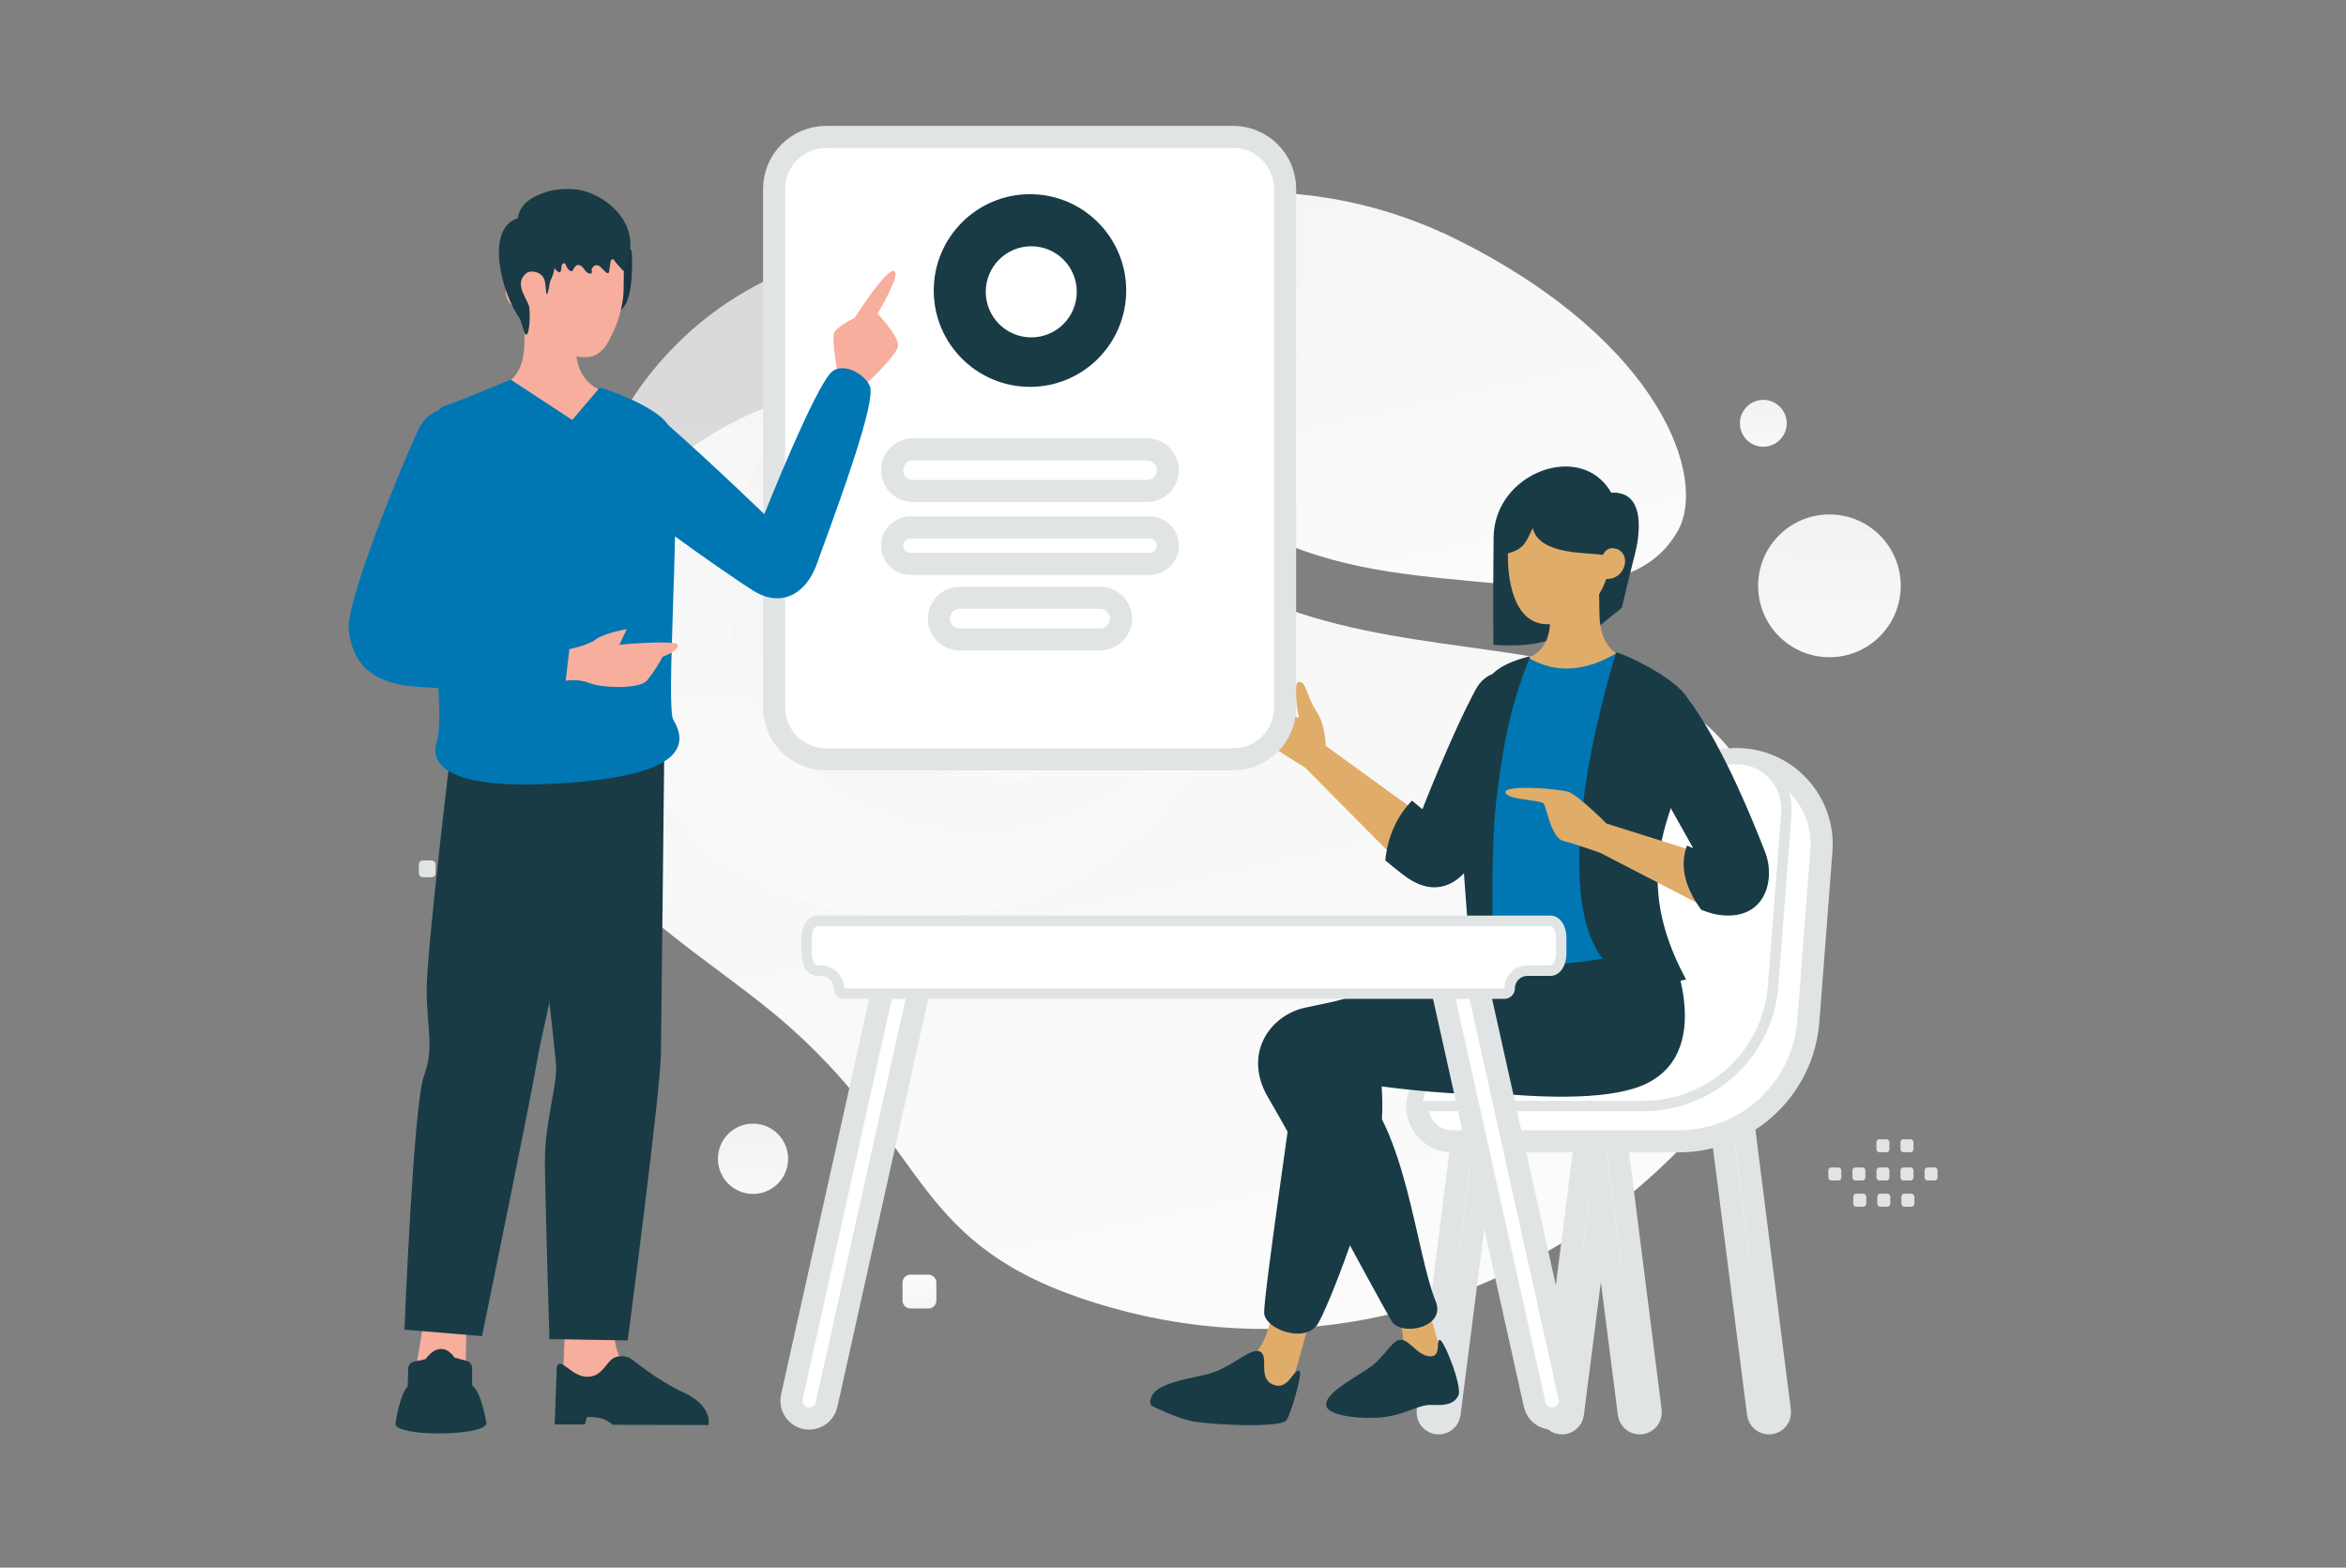
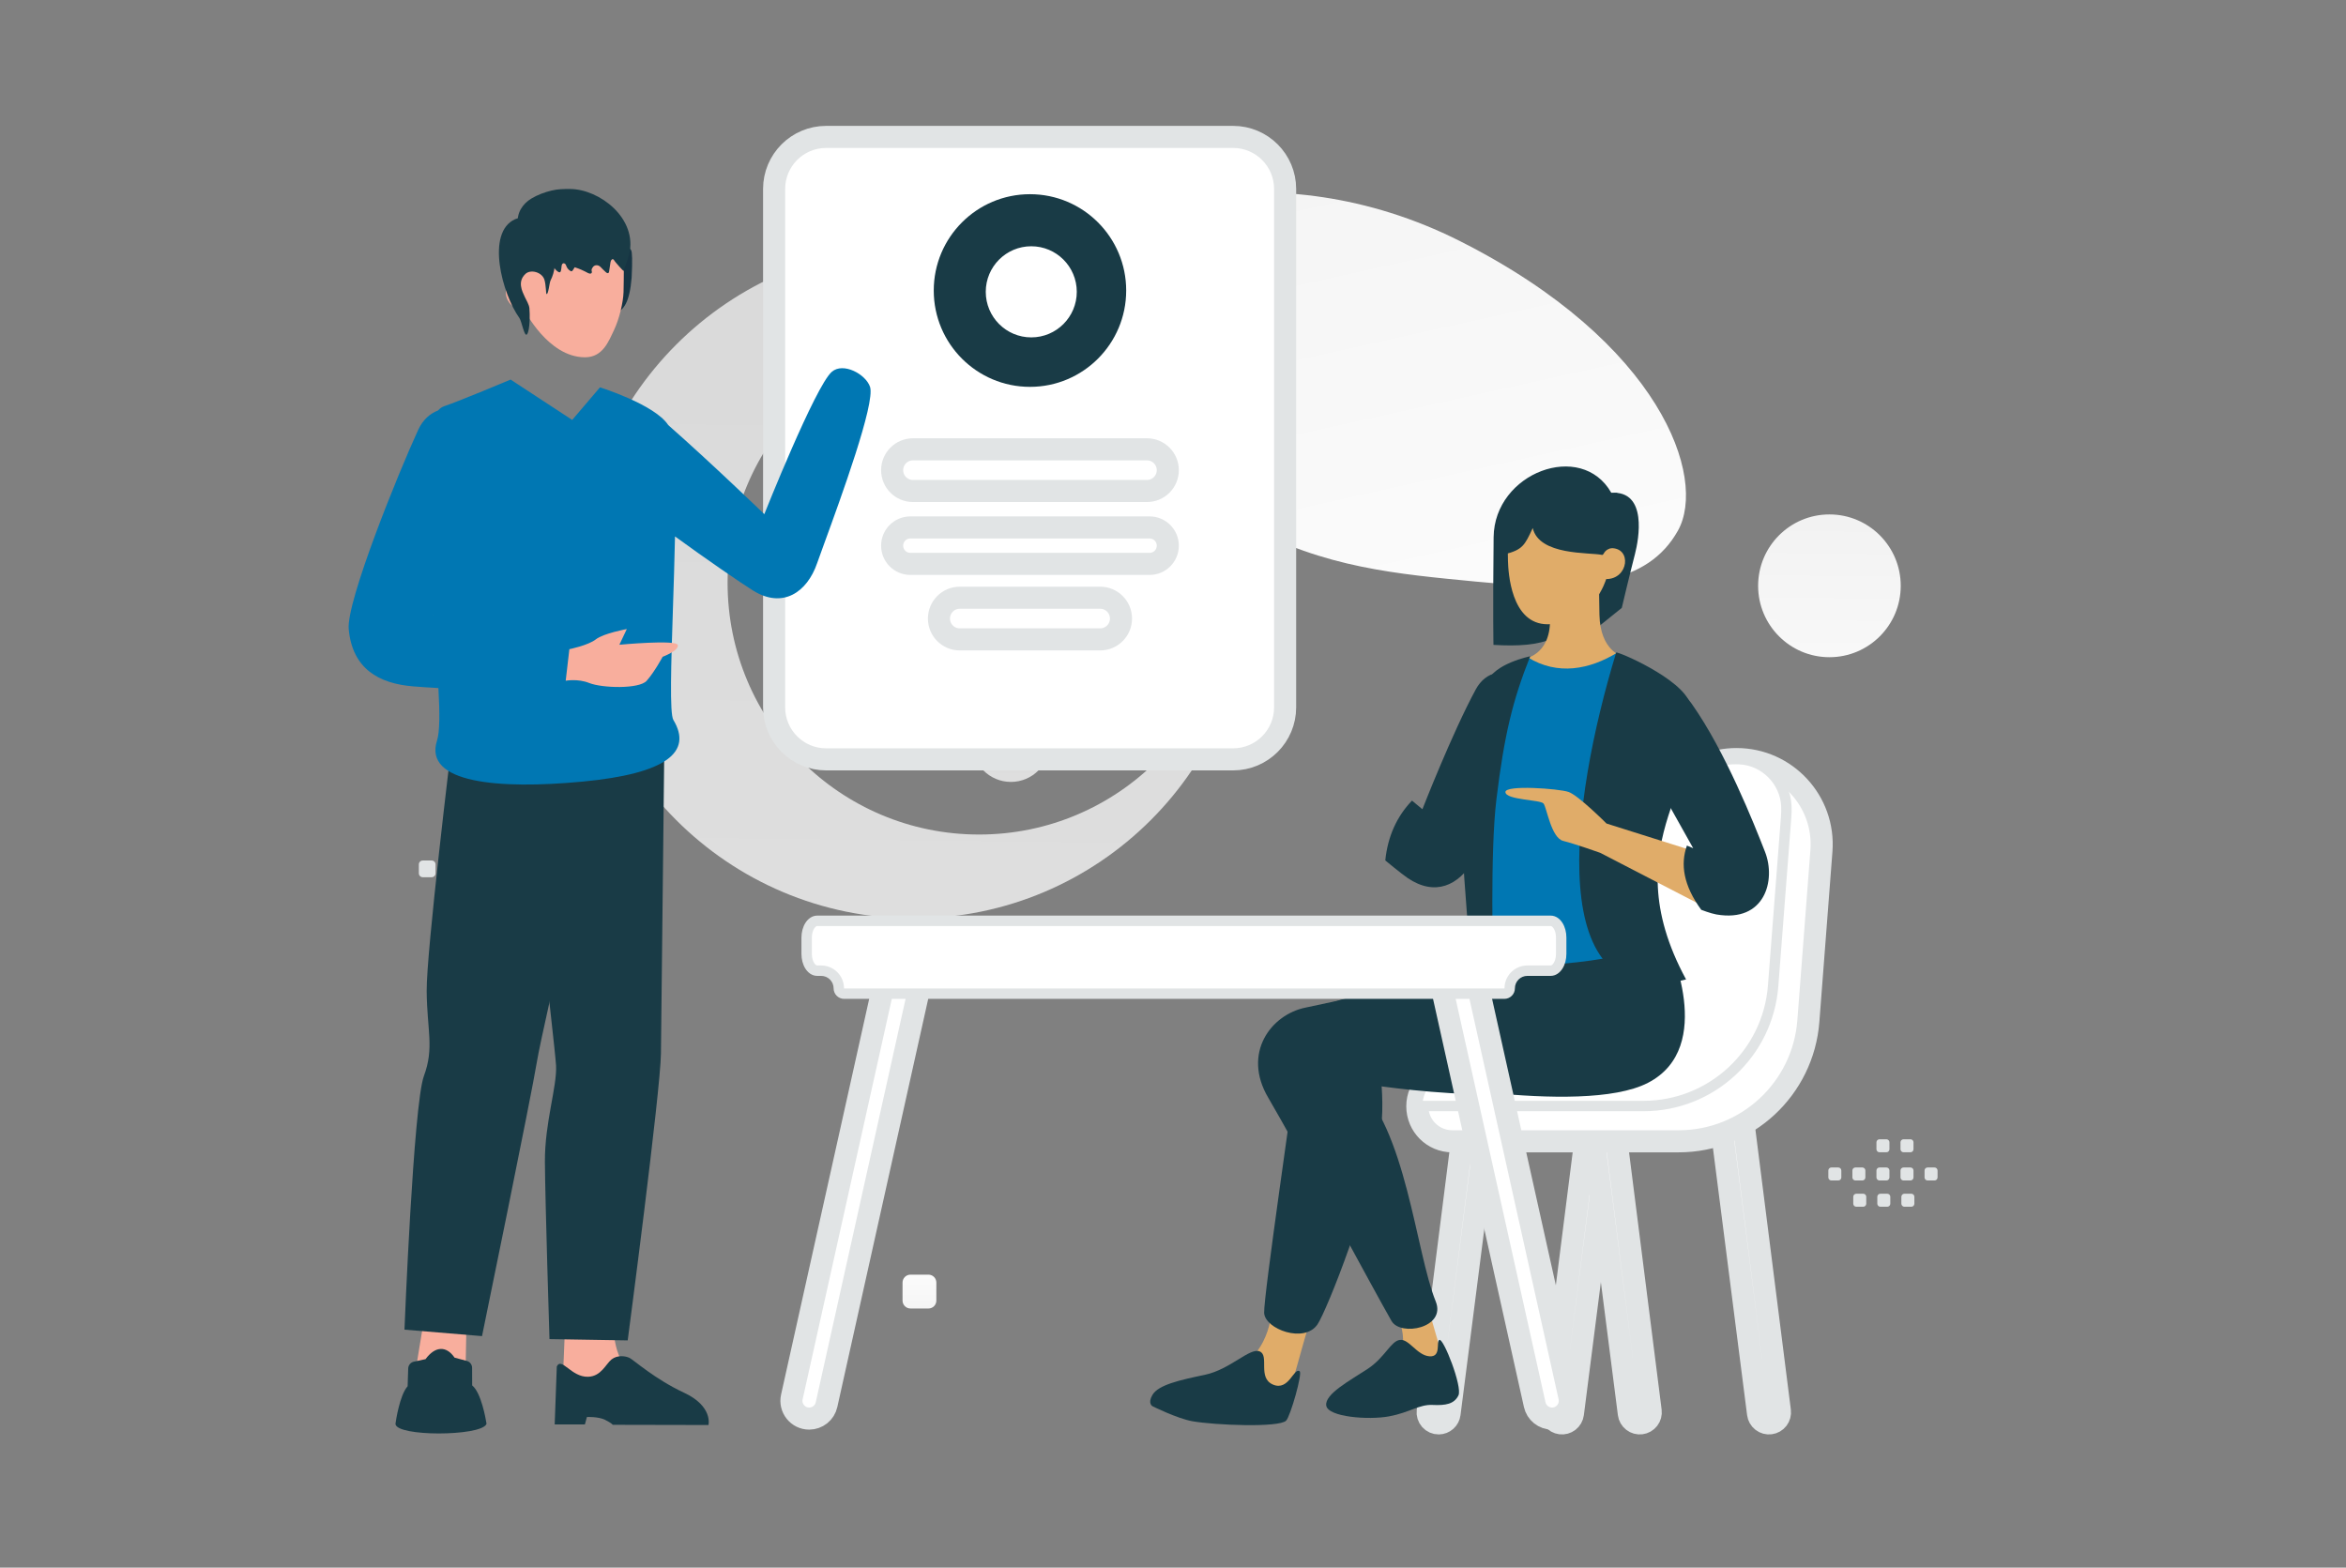
<svg xmlns="http://www.w3.org/2000/svg" width="425" height="284" viewBox="0 0 425 284" fill="none">
  <rect x="0" y="0" width="425" height="284" fill="#808080" stroke="none" />
  <g clip-path="url(#clip0_184_80)">
-     <path d="M323.9 169.436C325.482 198.617 268.497 257.955 198.258 235.992C165.591 225.777 168.358 208.821 143.518 186.475C128.712 173.156 107.438 163.085 101.522 143.726C96.41 127.016 99.545 109.055 108.407 97.372C128.336 71.1 168.569 53.109 208.212 94.504C247.855 135.899 319.812 94.174 323.9 169.436Z" fill="url(#paint0_linear_184_80)" />
    <path d="M303.966 96.146C298.515 105.885 286.577 107.223 267.452 105.373C253.069 103.978 239.952 102.899 225.568 95.047C215.5 89.555 207.53 82.125 201.713 74.908C195.41 67.09 186.612 58.168 190.925 49.303C196.852 37.127 231.128 26.871 264.412 43.642C300.974 62.071 309.298 86.627 303.966 96.146Z" fill="url(#paint1_linear_184_80)" />
    <path opacity="0.76" fill-rule="evenodd" clip-rule="evenodd" d="M104.675 105.502C104.675 71.875 131.903 44.615 165.491 44.615C199.078 44.615 226.306 71.875 226.306 105.502C226.306 139.129 199.078 166.389 165.491 166.389C131.903 166.389 104.675 139.129 104.675 105.502ZM222.916 105.583C222.916 80.394 202.521 59.975 177.363 59.975C152.204 59.975 131.809 80.394 131.809 105.583C131.809 130.771 152.204 151.189 177.363 151.189C202.521 151.189 222.916 130.771 222.916 105.583Z" fill="url(#paint2_linear_184_80)" />
    <path opacity="0.76" d="M183.138 127.592C187.018 127.592 190.163 130.741 190.163 134.626C190.163 138.511 187.018 141.659 183.138 141.659C179.257 141.659 176.112 138.511 176.112 134.626C176.112 130.741 179.257 127.592 183.138 127.592Z" fill="url(#paint3_linear_184_80)" />
    <path d="M331.418 119.064C324.283 119.064 318.5 113.273 318.5 106.13C318.5 98.987 324.283 93.197 331.418 93.197C338.552 93.197 344.336 98.987 344.336 106.13C344.336 113.273 338.552 119.064 331.418 119.064Z" fill="url(#paint4_linear_184_80)" />
-     <path d="M319.442 80.933C317.101 80.933 315.202 79.033 315.202 76.688C315.202 74.344 317.101 72.443 319.442 72.443C321.784 72.443 323.682 74.344 323.682 76.688C323.682 79.033 321.784 80.933 319.442 80.933Z" fill="url(#paint5_linear_184_80)" />
-     <path d="M136.416 216.302C132.903 216.302 130.056 213.451 130.056 209.934C130.056 206.417 132.903 203.567 136.416 203.567C139.928 203.567 142.776 206.417 142.776 209.934C142.776 213.451 139.928 216.302 136.416 216.302Z" fill="url(#paint6_linear_184_80)" />
    <path fill-rule="evenodd" clip-rule="evenodd" d="M290.421 197.516C290.154 197.479 289.883 197.494 289.623 197.563C289.362 197.631 289.118 197.75 288.904 197.914C288.69 198.078 288.511 198.282 288.377 198.516C288.242 198.749 288.156 199.007 288.122 199.275L280.99 255.624C280.923 256.15 281.068 256.68 281.392 257.099C281.715 257.518 282.192 257.791 282.717 257.858C283.242 257.925 283.772 257.78 284.19 257.456C284.609 257.132 284.881 256.654 284.948 256.129L292.152 199.789C292.22 199.258 292.076 198.722 291.752 198.297C291.428 197.871 290.95 197.591 290.421 197.516Z" fill="white" stroke="#E1E4E5" stroke-width="4" stroke-linecap="round" stroke-linejoin="round" />
    <path fill-rule="evenodd" clip-rule="evenodd" d="M289.605 197.516C289.871 197.479 290.143 197.494 290.403 197.563C290.664 197.631 290.908 197.75 291.122 197.914C291.336 198.078 291.515 198.282 291.649 198.516C291.783 198.749 291.87 199.007 291.904 199.275L299.036 255.624C299.102 256.15 298.958 256.68 298.634 257.099C298.31 257.518 297.834 257.791 297.309 257.858C296.784 257.925 296.254 257.78 295.836 257.456C295.417 257.132 295.145 256.654 295.078 256.129L287.874 199.789C287.806 199.258 287.949 198.722 288.273 198.297C288.597 197.871 289.076 197.591 289.605 197.516ZM268.075 197.516C267.808 197.479 267.537 197.494 267.276 197.563C267.016 197.631 266.772 197.751 266.558 197.914C266.344 198.078 266.165 198.282 266.031 198.516C265.896 198.749 265.81 199.007 265.776 199.275L258.644 255.624C258.608 255.908 258.634 256.195 258.718 256.468C258.803 256.741 258.945 256.993 259.135 257.206C259.326 257.419 259.559 257.589 259.82 257.704C260.082 257.819 260.365 257.876 260.65 257.872C261.131 257.866 261.593 257.686 261.951 257.366C262.31 257.045 262.541 256.606 262.602 256.129L269.806 199.789C269.874 199.258 269.73 198.722 269.406 198.297C269.082 197.871 268.604 197.591 268.075 197.516ZM313.015 197.516C313.282 197.479 313.553 197.494 313.814 197.563C314.074 197.631 314.318 197.75 314.532 197.914C314.746 198.078 314.925 198.282 315.06 198.516C315.194 198.749 315.28 199.007 315.314 199.275L322.446 255.624C322.513 256.15 322.368 256.68 322.045 257.099C321.721 257.518 321.244 257.791 320.719 257.858C320.194 257.925 319.664 257.78 319.246 257.456C318.828 257.132 318.555 256.654 318.488 256.129L311.284 199.789C311.216 199.258 311.36 198.722 311.684 198.297C312.008 197.871 312.486 197.591 313.015 197.516Z" fill="white" stroke="#E1E4E5" stroke-width="4" stroke-linecap="round" stroke-linejoin="round" />
    <path fill-rule="evenodd" clip-rule="evenodd" d="M263.091 206.766C259.595 206.766 256.76 203.928 256.76 200.427C256.76 196.926 259.595 194.088 263.091 194.088H276.89C287.276 194.088 295.958 186.177 296.931 175.824L299.217 151.52C299.964 143.583 306.619 137.518 314.582 137.518C323.571 137.518 330.658 145.18 329.969 154.154L327.6 184.992C326.655 197.278 316.422 206.766 304.113 206.766H263.091Z" fill="white" stroke="#E1E4E5" stroke-width="4" stroke-linecap="round" stroke-linejoin="round" />
    <path fill-rule="evenodd" clip-rule="evenodd" d="M256.76 200.275C256.76 200.33 256.805 200.374 256.859 200.374H297.733C310.04 200.374 320.273 190.889 321.219 178.604L323.583 147.919C323.632 147.288 323.643 146.656 323.615 146.024C323.413 141.473 319.637 137.717 315.091 137.531C314.877 137.523 314.664 137.518 314.45 137.518C306.508 137.518 299.87 143.567 299.123 151.482L296.838 175.711C295.864 186.037 287.204 193.927 276.843 193.927H263.075C259.588 193.927 256.76 196.758 256.76 200.25V200.275Z" fill="white" />
    <path d="M297.733 199.431H256.859V201.317H297.733V199.431ZM320.28 178.532C319.371 190.325 309.548 199.431 297.733 199.431V201.317C310.532 201.317 321.174 191.453 322.159 178.677L320.28 178.532ZM322.644 147.846L320.28 178.532L322.159 178.677L324.523 147.991L322.644 147.846ZM322.674 146.066C322.7 146.66 322.69 147.254 322.644 147.846L324.523 147.991C324.574 147.323 324.586 146.652 324.556 145.982L322.674 146.066ZM314.45 138.462C314.652 138.462 314.853 138.465 315.052 138.474L315.129 136.589C314.903 136.58 314.676 136.575 314.45 136.575V138.462ZM300.061 151.571C300.762 144.14 306.994 138.462 314.45 138.462V136.575C306.022 136.575 298.978 142.993 298.185 151.393L300.061 151.571ZM297.776 175.799L300.061 151.571L298.185 151.393L295.9 175.622L297.776 175.799ZM276.843 194.871C287.69 194.871 296.756 186.61 297.776 175.799L295.9 175.622C294.972 185.464 286.718 192.984 276.843 192.984V194.871ZM263.075 194.871H276.843V192.984H263.075V194.871ZM257.702 200.25C257.702 197.279 260.108 194.871 263.075 194.871V192.984C259.067 192.984 255.818 196.237 255.818 200.25H257.702ZM257.702 200.272V200.25H255.818V200.279L257.702 200.272ZM324.556 145.982C324.332 140.941 320.163 136.794 315.129 136.589L315.052 138.474C319.111 138.639 322.493 142.006 322.674 146.066L324.556 145.982ZM256.859 199.431C257.082 199.431 257.296 199.519 257.454 199.677C257.612 199.834 257.701 200.048 257.702 200.272L255.818 200.279C255.819 200.555 255.929 200.819 256.124 201.013C256.319 201.208 256.583 201.317 256.859 201.317V199.431Z" fill="#E1E4E5" />
    <path fill-rule="evenodd" clip-rule="evenodd" d="M252.411 236.292C252.411 236.292 255.938 243.424 253.047 245.671C250.151 247.919 242.503 252.131 242.503 252.131L262.766 250.856L258.261 235.303L252.411 236.292Z" fill="#E0AC69" />
    <path fill-rule="evenodd" clip-rule="evenodd" d="M260.759 242.746C260.121 243.05 261.17 245.916 258.926 245.714C256.683 245.513 255.275 242.552 253.621 242.744C251.966 242.936 250.916 245.918 247.767 247.996C244.618 250.074 239.949 252.552 240.262 254.641C240.574 256.73 247.922 257.289 251.645 256.597C255.367 255.906 257.104 254.408 259.519 254.528C261.934 254.647 263.452 254.351 264.209 252.799C264.966 251.246 261.495 242.394 260.759 242.746ZM282.935 173.437C276.801 173.711 242.658 181.271 236.455 182.556C230.252 183.841 225.008 190.791 229.737 198.839C235.05 207.874 248.759 233.532 252.087 239.316C253.734 242.178 262.044 240.573 260.092 235.768C256.453 226.811 254.763 204.309 245.485 196.105C245.485 196.105 276.687 201.541 290.164 195.314C299.959 190.787 297.743 172.774 282.935 173.437Z" fill="#193B46" />
-     <path fill-rule="evenodd" clip-rule="evenodd" d="M240.141 135.099C240.141 135.099 240.21 131.448 238.464 128.837C236.718 126.225 236.649 123.451 235.328 123.542C234.006 123.632 235.315 130.08 235.315 130.08C235.315 130.08 233.638 129.439 232.434 128.628C231.229 127.817 227.577 123.818 226.723 124.527C225.277 125.734 227.607 132.545 228.877 133.907C230.15 135.268 236.436 139.074 236.436 139.074L254.948 157.745L257.715 147.834L240.141 135.099Z" fill="#E0AC69" />
    <path fill-rule="evenodd" clip-rule="evenodd" d="M277.168 133.451C274.315 140.077 269.089 152.25 266.935 155.882C264.236 160.43 259.979 162.434 254.995 159.06C253.953 158.354 250.958 155.884 250.958 155.884C251.401 151.562 253.014 147.949 255.795 145.044L257.683 146.608C257.683 146.608 263.038 132.863 267.346 124.902C271.077 118.013 281.512 123.377 277.168 133.451ZM289.501 107.73V113.593L293.802 110.126C293.802 110.126 295.124 104.508 296.199 100.336C296.873 97.719 298.516 88.864 291.903 89.279C286.486 79.719 270.71 85.636 270.584 97.316C270.433 111.364 270.556 116.833 270.556 116.833C279.477 117.346 284.499 116.055 289.501 107.73Z" fill="#193B46" />
    <path fill-rule="evenodd" clip-rule="evenodd" d="M293.894 118.894C293.894 118.894 289.894 117.953 289.755 111.39C289.616 104.827 289.714 102.586 289.714 102.586L280.901 102.427C280.901 102.427 280.805 109.742 280.804 112.387C280.8 118.82 276.075 119.348 276.075 119.348C276.075 119.348 276.883 124.655 284.868 125.105C291.103 125.456 293.894 118.894 293.894 118.894Z" fill="#E0AC69" />
    <path fill-rule="evenodd" clip-rule="evenodd" d="M291.768 99.309C295.699 99.157 295.058 104.918 290.974 104.91C290.974 104.91 288.602 113.096 280.367 113.096C273.679 113.096 273.244 103.556 273.184 101.653C273.118 99.624 273.11 92.957 273.11 92.957L291.921 92.948L291.768 99.309Z" fill="#E0AC69" />
    <path fill-rule="evenodd" clip-rule="evenodd" d="M292.072 99.271C290.443 99.54 290.641 100.62 290.198 100.526C287.948 100.047 278.842 100.679 277.67 95.665C276.211 98.797 275.855 99.567 272.642 100.408V91.23L292.96 89.279C292.96 89.279 292.645 99.176 292.072 99.271Z" fill="#193B46" />
    <path fill-rule="evenodd" clip-rule="evenodd" d="M293.001 118.222C287.98 121.301 282.175 122.43 276.772 119.086C267.954 136.493 265.757 157.263 267.878 180.218C280.736 185.315 291.543 184.312 300.743 178.487L293.001 118.222Z" fill="#0077B3" />
    <path fill-rule="evenodd" clip-rule="evenodd" d="M230.432 236.579C230.432 236.579 230.538 244.972 223.63 248.111C216.726 251.249 211.807 251.06 212.433 253.486C213.059 255.912 231.029 255.814 232.708 253.917C234.138 252.303 237.248 237.273 238.105 238.422L230.432 236.579Z" fill="#E0AC69" />
    <path fill-rule="evenodd" clip-rule="evenodd" d="M235.449 248.433C234.39 247.67 233.5 252.068 230.624 250.845C227.748 249.623 230.016 245.58 228.206 244.834C226.397 244.089 222.902 248.097 218.26 249.072C213.619 250.045 209.85 250.898 208.779 252.707C207.857 254.261 208.779 254.758 208.779 254.758C208.779 254.758 213.248 256.992 216.024 257.484C220.058 258.198 231.715 258.674 232.992 257.372C233.777 256.573 235.978 248.815 235.449 248.433ZM302.156 170.842C302.156 170.842 311.074 189.699 298.541 196.174C286.421 202.436 250.135 195.03 250.135 195.03C250.135 195.03 250.783 200.256 250.135 204.918C248.442 217.092 240.388 237.375 238.684 239.923C236.327 243.448 229.15 240.79 229.014 237.855C228.879 234.921 234.426 197.44 235.269 190.293C236.108 183.145 238.757 182.107 246.494 180.154C248.272 179.705 269.292 174.474 271.218 174.627C287.764 175.937 302.156 170.842 302.156 170.842Z" fill="#193B46" />
    <path fill-rule="evenodd" clip-rule="evenodd" d="M292.781 118.236C284.466 145.507 279.479 184.171 305.449 177.444C291.654 152.015 310.408 140.569 306.157 127.427C304.703 122.934 292.89 117.883 292.781 118.236ZM277.212 118.895C274.039 126.863 272.514 133.115 271.091 144.811C269.904 154.552 270.498 174.654 270.498 174.654L266.576 175.426C266.576 175.426 263.773 144.37 264.71 140.371C266.283 133.661 267.349 129.741 269.426 123.607C270.57 120.24 277.212 118.895 277.212 118.895Z" fill="#193B46" />
    <path fill-rule="evenodd" clip-rule="evenodd" d="M291.035 149.196C291.035 149.196 285.915 144.064 284.142 143.468C282.369 142.872 272.657 142.157 272.722 143.503C272.797 144.945 279.047 144.862 279.624 145.571C280.202 146.28 281.006 151.801 283.191 152.346C285.371 152.89 289.891 154.502 289.891 154.502L310.009 164.909L307.865 154.503L291.035 149.196Z" fill="#E0AC69" />
    <path fill-rule="evenodd" clip-rule="evenodd" d="M306.445 127.465C312.547 136.087 317.758 149.222 319.757 154.343C321.757 159.464 319.74 167.188 310.946 165.671C309.898 165.49 308.195 164.827 308.195 164.827C304.962 160.389 304.395 156.579 305.601 153.187L306.739 153.668C306.739 153.668 297.999 138.157 295.864 133.999C292.299 127.055 301.069 119.867 306.445 127.465Z" fill="#193B46" />
    <path d="M281.169 257C280.437 257 279.727 256.75 279.156 256.292C278.585 255.834 278.187 255.195 278.028 254.479L260.683 176.585C260.234 174.57 261.765 172.658 263.826 172.658C264.559 172.658 265.269 172.908 265.841 173.367C266.412 173.826 266.81 174.466 266.969 175.181L284.31 253.078C284.758 255.09 283.228 257 281.169 257ZM146.594 257C147.326 257 148.035 256.75 148.606 256.292C149.177 255.834 149.575 255.194 149.734 254.479L167.081 176.581C167.529 174.569 165.999 172.658 163.94 172.658C163.208 172.658 162.498 172.908 161.927 173.366C161.356 173.825 160.959 174.464 160.799 175.179L143.453 253.078C143.005 255.09 144.534 257 146.594 257Z" fill="white" stroke="#E1E4E5" stroke-width="4" stroke-linecap="round" stroke-linejoin="round" />
    <path fill-rule="evenodd" clip-rule="evenodd" d="M146.132 172.802V169.873C146.132 168.191 146.99 166.829 148.044 166.82H280.914C281.974 166.82 282.826 168.191 282.826 169.873V172.802C282.826 174.492 281.968 175.855 280.914 175.855H276.692C275.845 175.855 275.032 176.192 274.432 176.792C273.833 177.392 273.496 178.206 273.496 179.055C273.496 179.182 273.47 179.308 273.421 179.426C273.372 179.543 273.301 179.65 273.21 179.739C273.12 179.829 273.013 179.9 272.895 179.948C272.778 179.997 272.651 180.021 272.524 180.021H152.926C152.67 180.021 152.424 179.919 152.243 179.738C152.062 179.557 151.96 179.311 151.959 179.055C151.959 178.634 151.877 178.218 151.716 177.83C151.555 177.442 151.32 177.089 151.023 176.792C150.726 176.495 150.374 176.259 149.986 176.098C149.598 175.938 149.183 175.855 148.763 175.855H148.044C146.984 175.855 146.132 174.492 146.132 172.802Z" fill="white" />
    <path d="M148.044 166.82L148.037 165.877H148.044V166.82ZM147.074 169.873V172.802H145.19V169.873H147.074ZM148.052 167.763C147.961 167.764 147.738 167.828 147.491 168.221C147.253 168.601 147.074 169.182 147.074 169.873H145.19C145.19 168.882 145.441 167.941 145.895 167.217C146.341 166.506 147.074 165.884 148.037 165.877L148.052 167.763ZM280.914 167.763H148.044V165.877H280.914V167.763ZM281.884 169.873C281.884 169.181 281.706 168.597 281.468 168.216C281.223 167.823 281.003 167.763 280.914 167.763V165.877C281.885 165.877 282.621 166.503 283.066 167.216C283.519 167.941 283.768 168.883 283.768 169.873H281.884ZM281.884 172.802V169.873H283.768V172.802H281.884ZM280.914 174.911C281.001 174.911 281.221 174.853 281.467 174.46C281.705 174.081 281.884 173.498 281.884 172.802H283.768C283.768 173.796 283.518 174.739 283.063 175.464C282.617 176.176 281.881 176.798 280.914 176.798V174.911ZM276.692 174.911H280.914V176.798H276.692V174.911ZM272.524 179.077C272.529 179.078 272.534 179.077 272.539 179.075C272.542 179.073 272.545 179.071 272.548 179.069C272.55 179.067 272.551 179.065 272.553 179.062C272.553 179.061 272.554 179.059 272.554 179.055H274.438C274.438 180.118 273.574 180.964 272.524 180.964V179.077ZM152.926 179.077H272.524V180.964H152.926V179.077ZM152.902 179.055C152.902 179.059 152.902 179.061 152.903 179.063C152.904 179.065 152.905 179.067 152.908 179.07C152.91 179.073 152.913 179.074 152.916 179.076C152.919 179.077 152.922 179.077 152.926 179.077V180.964C152.42 180.964 151.934 180.763 151.577 180.405C151.219 180.047 151.017 179.561 151.017 179.055H152.902ZM148.044 174.911H148.763V176.798H148.044V174.911ZM147.074 172.802C147.074 173.499 147.252 174.082 147.49 174.461C147.734 174.852 147.954 174.911 148.044 174.911V176.798C147.075 176.798 146.339 176.176 145.892 175.463C145.439 174.738 145.19 173.795 145.19 172.802H147.074ZM151.017 179.055C151.017 178.758 150.959 178.465 150.846 178.191C150.732 177.917 150.566 177.668 150.357 177.459C150.148 177.249 149.899 177.083 149.626 176.97C149.352 176.856 149.059 176.798 148.763 176.798V174.911C149.306 174.911 149.845 175.019 150.347 175.227C150.849 175.435 151.305 175.74 151.689 176.125C152.074 176.51 152.379 176.966 152.587 177.469C152.795 177.972 152.902 178.51 152.902 179.055H151.017ZM276.692 176.798C276.094 176.798 275.521 177.036 275.099 177.459C274.676 177.882 274.438 178.456 274.438 179.055H272.554C272.554 177.956 272.99 176.902 273.766 176.125C274.542 175.348 275.595 174.911 276.692 174.911V176.798Z" fill="#E1E4E5" />
    <path d="M223.391 24.805H149.659C144.455 24.805 140.237 29.028 140.237 34.238V128.139C140.237 133.349 144.455 137.572 149.659 137.572H223.391C228.595 137.572 232.813 133.349 232.813 128.139V34.238C232.813 29.028 228.595 24.805 223.391 24.805Z" fill="white" stroke="#E1E4E5" stroke-width="4" stroke-linecap="round" stroke-linejoin="round" />
    <mask id="mask0_184_80" style="mask-type:alpha" maskUnits="userSpaceOnUse" x="138" y="22" width="97" height="118">
      <path d="M140.237 24.805H232.813V137.572H140.237V24.805Z" fill="white" stroke="white" stroke-width="4" stroke-linecap="round" stroke-linejoin="round" />
    </mask>
    <g mask="url(#mask0_184_80)">
      <path d="M208.26 95.555H164.918C163.096 95.555 161.62 97.033 161.62 98.857C161.62 100.68 163.096 102.158 164.918 102.158H208.26C210.081 102.158 211.558 100.68 211.558 98.857C211.558 97.033 210.081 95.555 208.26 95.555Z" fill="white" stroke="#E1E4E5" stroke-width="4" stroke-linecap="round" stroke-linejoin="round" />
      <path d="M207.789 81.405H165.389C163.307 81.405 161.62 83.094 161.62 85.178C161.62 87.262 163.307 88.952 165.389 88.952H207.789C209.87 88.952 211.558 87.262 211.558 85.178C211.558 83.094 209.87 81.405 207.789 81.405Z" fill="white" stroke="#E1E4E5" stroke-width="4" stroke-linecap="round" stroke-linejoin="round" />
      <path d="M199.309 108.29H173.869C171.787 108.29 170.1 109.979 170.1 112.063C170.1 114.147 171.787 115.837 173.869 115.837H199.309C201.39 115.837 203.078 114.147 203.078 112.063C203.078 109.979 201.39 108.29 199.309 108.29Z" fill="white" stroke="#E1E4E5" stroke-width="4" stroke-linecap="round" stroke-linejoin="round" />
      <path fill-rule="evenodd" clip-rule="evenodd" d="M186.589 35.182C196.216 35.182 204.02 42.995 204.02 52.633C204.02 62.272 196.216 70.085 186.589 70.085C176.962 70.085 169.158 62.272 169.158 52.633C169.158 42.995 176.962 35.182 186.589 35.182ZM186.824 44.615C182.271 44.615 178.58 48.31 178.58 52.869C178.58 57.428 182.271 61.123 186.824 61.123C191.378 61.123 195.069 57.428 195.069 52.869C195.069 48.31 191.378 44.615 186.824 44.615Z" fill="#193B46" />
    </g>
    <path fill-rule="evenodd" clip-rule="evenodd" d="M100.401 234.132H101.538C101.812 234.132 102.034 234.356 102.034 234.628V235.767C102.034 236.042 101.811 236.264 101.538 236.264H100.401C100.27 236.263 100.144 236.211 100.051 236.118C99.958 236.025 99.905 235.898 99.904 235.767V234.628C99.904 234.563 99.917 234.498 99.942 234.438C99.967 234.378 100.003 234.323 100.05 234.277C100.096 234.23 100.151 234.194 100.211 234.169C100.271 234.144 100.336 234.131 100.401 234.132ZM104.343 234.132H105.48C105.752 234.132 105.976 234.356 105.976 234.628V235.767C105.976 236.042 105.752 236.264 105.48 236.264H104.343C104.211 236.263 104.085 236.211 103.992 236.118C103.899 236.025 103.847 235.898 103.846 235.767V234.628C103.846 234.356 104.07 234.132 104.343 234.132ZM108.287 234.132H109.424C109.696 234.132 109.92 234.356 109.92 234.628V235.767C109.92 236.042 109.696 236.264 109.424 236.264H108.287C108.156 236.263 108.03 236.211 107.937 236.118C107.844 236.025 107.791 235.898 107.791 235.767V234.628C107.791 234.563 107.803 234.498 107.828 234.438C107.853 234.378 107.89 234.323 107.936 234.277C107.982 234.23 108.037 234.194 108.097 234.169C108.158 234.144 108.222 234.131 108.287 234.132ZM112.229 234.132H113.366C113.639 234.132 113.862 234.356 113.862 234.628V235.767C113.862 236.042 113.639 236.264 113.366 236.264H112.229C112.097 236.264 111.971 236.211 111.877 236.118C111.784 236.025 111.731 235.899 111.73 235.767V234.628C111.732 234.497 111.785 234.371 111.878 234.278C111.972 234.185 112.098 234.132 112.229 234.132Z" fill="#E1E4E5" />
    <path fill-rule="evenodd" clip-rule="evenodd" d="M164.93 230.923H168.197C168.576 230.924 168.939 231.074 169.207 231.342C169.476 231.61 169.627 231.973 169.629 232.352V235.626C169.629 235.814 169.592 236 169.519 236.174C169.447 236.347 169.342 236.505 169.209 236.638C169.076 236.77 168.918 236.876 168.744 236.947C168.571 237.019 168.385 237.055 168.197 237.055H164.93C164.552 237.053 164.19 236.902 163.923 236.634C163.656 236.367 163.506 236.004 163.504 235.626V232.352C163.506 231.974 163.656 231.612 163.923 231.344C164.19 231.076 164.552 230.925 164.93 230.923Z" fill="url(#paint7_linear_184_80)" />
    <path fill-rule="evenodd" clip-rule="evenodd" d="M104.487 238.435H105.624C105.897 238.435 106.12 238.659 106.12 238.932V240.073C106.12 240.345 105.897 240.569 105.624 240.569H104.487C104.356 240.569 104.23 240.517 104.137 240.424C104.044 240.331 103.991 240.204 103.991 240.073V238.934C103.99 238.869 104.003 238.804 104.028 238.743C104.053 238.683 104.089 238.627 104.135 238.581C104.182 238.535 104.236 238.498 104.297 238.473C104.357 238.448 104.422 238.435 104.487 238.435ZM108.429 238.435H109.566C109.839 238.435 110.062 238.659 110.062 238.932V240.073C110.062 240.345 109.839 240.569 109.566 240.569H108.429C108.298 240.569 108.172 240.516 108.079 240.423C107.986 240.33 107.933 240.204 107.933 240.073V238.934C107.932 238.869 107.945 238.804 107.97 238.743C107.994 238.683 108.031 238.627 108.077 238.581C108.123 238.535 108.178 238.498 108.239 238.473C108.299 238.448 108.364 238.435 108.429 238.435ZM112.371 238.435H113.508C113.783 238.435 114.007 238.659 114.007 238.932V240.073C114.007 240.345 113.783 240.569 113.508 240.569H112.371C112.24 240.569 112.114 240.516 112.021 240.423C111.928 240.33 111.876 240.204 111.875 240.073V238.934C111.875 238.659 112.099 238.435 112.371 238.435ZM108.287 229.508H109.424C109.696 229.508 109.92 229.732 109.92 230.005V231.144C109.92 231.419 109.696 231.64 109.424 231.64H108.287C108.156 231.64 108.03 231.587 107.937 231.494C107.844 231.401 107.791 231.275 107.791 231.144V230.005C107.791 229.94 107.803 229.875 107.828 229.815C107.853 229.754 107.89 229.699 107.936 229.653C107.982 229.607 108.037 229.571 108.097 229.546C108.158 229.521 108.222 229.508 108.287 229.508ZM112.229 229.508H113.366C113.639 229.508 113.862 229.732 113.862 230.005V231.144C113.862 231.419 113.639 231.64 113.366 231.64H112.229C112.097 231.64 111.971 231.588 111.877 231.495C111.784 231.402 111.731 231.276 111.73 231.144V230.005C111.732 229.873 111.785 229.747 111.878 229.654C111.972 229.561 112.098 229.509 112.229 229.508ZM76.583 155.895H78.198C78.59 155.895 78.904 156.213 78.904 156.601V158.218C78.904 158.61 78.586 158.924 78.198 158.924H76.583C76.396 158.924 76.217 158.849 76.085 158.717C75.953 158.584 75.879 158.405 75.878 158.218V156.601C75.878 156.508 75.896 156.416 75.931 156.33C75.966 156.245 76.018 156.167 76.084 156.101C76.15 156.036 76.227 155.984 76.313 155.948C76.399 155.913 76.49 155.895 76.583 155.895ZM82.184 155.895H83.8C84.188 155.895 84.505 156.213 84.505 156.601V158.218C84.505 158.61 84.188 158.924 83.8 158.924H82.184C81.998 158.924 81.819 158.849 81.687 158.717C81.555 158.584 81.48 158.405 81.479 158.218V156.601C81.479 156.213 81.797 155.895 82.184 155.895ZM87.79 155.895H89.406C89.793 155.895 90.111 156.213 90.111 156.601V158.218C90.111 158.61 89.793 158.924 89.406 158.924H87.79C87.603 158.924 87.424 158.849 87.292 158.717C87.16 158.584 87.085 158.405 87.085 158.218V156.601C87.084 156.508 87.103 156.416 87.138 156.33C87.173 156.245 87.225 156.167 87.291 156.101C87.356 156.036 87.434 155.984 87.52 155.948C87.605 155.913 87.697 155.895 87.79 155.895ZM93.391 155.895H95.007C95.394 155.895 95.713 156.213 95.713 156.601V158.218C95.713 158.61 95.394 158.924 95.007 158.924H93.391C93.204 158.924 93.024 158.85 92.892 158.718C92.759 158.585 92.684 158.406 92.683 158.218V156.601C92.685 156.414 92.76 156.235 92.893 156.103C93.025 155.971 93.204 155.896 93.391 155.895ZM98.994 155.895H100.609C101 155.895 101.318 156.213 101.318 156.601V158.218C101.318 158.311 101.299 158.403 101.263 158.489C101.228 158.575 101.175 158.653 101.11 158.718C101.044 158.784 100.966 158.836 100.88 158.871C100.794 158.906 100.702 158.925 100.609 158.924H98.994C98.807 158.924 98.628 158.849 98.496 158.717C98.364 158.585 98.289 158.405 98.288 158.218V156.601C98.288 156.213 98.606 155.895 98.994 155.895ZM82.39 162.01H84.006C84.393 162.01 84.711 162.328 84.711 162.717V164.337C84.711 164.725 84.393 165.043 84.006 165.043H82.39C82.203 165.043 82.024 164.969 81.892 164.836C81.76 164.704 81.685 164.524 81.685 164.337V162.72C81.684 162.627 81.702 162.535 81.737 162.448C81.773 162.362 81.825 162.284 81.89 162.218C81.956 162.152 82.033 162.1 82.119 162.064C82.205 162.029 82.297 162.01 82.39 162.01ZM87.992 162.01H89.607C89.995 162.01 90.313 162.328 90.313 162.717V164.337C90.313 164.725 89.995 165.043 89.607 165.043H87.992C87.805 165.043 87.626 164.968 87.494 164.836C87.362 164.703 87.287 164.524 87.286 164.337V162.72C87.286 162.627 87.303 162.535 87.339 162.448C87.374 162.362 87.426 162.284 87.491 162.218C87.557 162.152 87.635 162.1 87.721 162.064C87.806 162.029 87.898 162.01 87.992 162.01ZM93.593 162.01H95.209C95.6 162.01 95.918 162.328 95.918 162.717V164.337C95.918 164.725 95.6 165.043 95.209 165.043H93.593C93.407 165.043 93.228 164.968 93.096 164.836C92.963 164.703 92.889 164.524 92.888 164.337V162.72C92.888 162.328 93.206 162.01 93.593 162.01ZM87.79 149.325H89.406C89.793 149.325 90.111 149.643 90.111 150.031V151.648C90.111 152.04 89.793 152.354 89.406 152.354H87.79C87.603 152.354 87.424 152.279 87.292 152.147C87.16 152.015 87.085 151.835 87.085 151.648V150.031C87.084 149.938 87.103 149.846 87.138 149.761C87.173 149.675 87.225 149.597 87.291 149.531C87.356 149.466 87.434 149.414 87.52 149.378C87.605 149.343 87.697 149.325 87.79 149.325ZM93.391 149.325H95.007C95.394 149.325 95.713 149.643 95.713 150.031V151.648C95.713 152.04 95.394 152.354 95.007 152.354H93.391C93.204 152.354 93.024 152.28 92.892 152.148C92.759 152.015 92.684 151.836 92.683 151.648V150.031C92.685 149.844 92.76 149.665 92.893 149.533C93.025 149.401 93.204 149.326 93.391 149.325ZM331.768 211.507H333.025C333.329 211.507 333.574 211.754 333.574 212.056V213.314C333.574 213.618 333.326 213.863 333.025 213.863H331.768C331.623 213.862 331.484 213.804 331.381 213.701C331.278 213.598 331.22 213.459 331.22 213.314V212.056C331.22 211.984 331.234 211.912 331.261 211.845C331.289 211.779 331.329 211.718 331.38 211.667C331.431 211.616 331.492 211.576 331.558 211.548C331.625 211.521 331.696 211.506 331.768 211.507ZM336.125 211.507H337.382C337.683 211.507 337.931 211.754 337.931 212.056V213.314C337.931 213.618 337.683 213.863 337.382 213.863H336.125C335.98 213.862 335.841 213.804 335.738 213.701C335.635 213.598 335.577 213.459 335.577 213.314V212.056C335.577 211.754 335.824 211.507 336.125 211.507ZM340.485 211.507H341.742C342.043 211.507 342.29 211.754 342.29 212.056V213.314C342.29 213.618 342.043 213.863 341.742 213.863H340.485C340.34 213.862 340.2 213.804 340.098 213.701C339.995 213.598 339.937 213.459 339.936 213.314V212.056C339.936 211.984 339.95 211.912 339.978 211.845C340.005 211.779 340.046 211.718 340.097 211.667C340.148 211.616 340.208 211.576 340.275 211.548C340.341 211.521 340.413 211.506 340.485 211.507ZM344.842 211.507H346.099C346.4 211.507 346.647 211.754 346.647 212.056V213.314C346.647 213.618 346.4 213.863 346.099 213.863H344.842C344.696 213.863 344.556 213.805 344.453 213.702C344.35 213.599 344.292 213.459 344.291 213.314V212.056C344.293 211.754 344.541 211.507 344.842 211.507ZM349.199 211.507H350.455C350.759 211.507 351.007 211.754 351.007 212.056V213.314C351.007 213.618 350.759 213.863 350.455 213.863H349.199C348.897 213.863 348.651 213.615 348.651 213.314V212.056C348.651 211.754 348.897 211.507 349.199 211.507ZM336.285 216.263H337.542C337.843 216.263 338.09 216.511 338.09 216.812V218.073C338.09 218.375 337.843 218.622 337.542 218.622H336.285C336.14 218.622 336 218.564 335.897 218.461C335.795 218.358 335.737 218.218 335.737 218.073V216.815C335.736 216.742 335.75 216.671 335.777 216.604C335.805 216.537 335.845 216.476 335.896 216.425C335.947 216.373 336.008 216.333 336.075 216.305C336.142 216.277 336.213 216.263 336.285 216.263ZM340.642 216.263H341.899C342.2 216.263 342.447 216.511 342.447 216.812V218.073C342.446 218.218 342.388 218.358 342.286 218.46C342.183 218.563 342.044 218.621 341.899 218.622H340.642C340.496 218.621 340.357 218.563 340.255 218.46C340.152 218.358 340.094 218.218 340.093 218.073V216.815C340.093 216.742 340.107 216.671 340.134 216.604C340.162 216.537 340.202 216.476 340.253 216.425C340.304 216.373 340.364 216.333 340.431 216.305C340.498 216.277 340.569 216.263 340.642 216.263ZM344.999 216.263H346.255C346.559 216.263 346.807 216.511 346.807 216.812V218.073C346.806 218.219 346.748 218.358 346.644 218.461C346.541 218.564 346.401 218.622 346.255 218.622H344.999C344.854 218.622 344.714 218.564 344.612 218.461C344.509 218.358 344.451 218.218 344.45 218.073V216.815C344.45 216.511 344.698 216.263 344.999 216.263ZM340.485 206.397H341.742C342.043 206.397 342.29 206.644 342.29 206.946V208.204C342.29 208.508 342.043 208.753 341.742 208.753H340.485C340.34 208.752 340.2 208.694 340.098 208.592C339.995 208.489 339.937 208.349 339.936 208.204V206.946C339.936 206.874 339.95 206.802 339.978 206.735C340.005 206.669 340.046 206.608 340.097 206.557C340.148 206.506 340.208 206.466 340.275 206.438C340.341 206.411 340.413 206.396 340.485 206.397ZM344.842 206.397H346.099C346.4 206.397 346.647 206.644 346.647 206.946V208.204C346.647 208.508 346.4 208.753 346.099 208.753H344.842C344.696 208.753 344.556 208.695 344.453 208.592C344.35 208.489 344.292 208.35 344.291 208.204V206.946C344.293 206.8 344.351 206.661 344.454 206.558C344.557 206.456 344.696 206.398 344.842 206.397Z" fill="#E1E4E5" />
    <path d="M108.124 52.896C107.781 54.268 108.236 55.694 108.986 56.892C109.516 57.739 110.256 56.804 111.336 56.654C113.007 56.42 114.066 54.649 114.427 50.334C114.595 47.184 114.516 45.611 114.34 45.336C113.716 44.351 112.11 44.022 110.845 44.117" fill="#163443" />
    <path fill-rule="evenodd" clip-rule="evenodd" d="M111.157 240.413C111.157 240.413 111.055 246.893 115.05 249.194C119.044 251.496 125.232 255.772 125.232 255.772L101.691 256.566L102.362 240.355L111.157 240.413Z" fill="#F8AE9D" />
    <path fill-rule="evenodd" clip-rule="evenodd" d="M100.87 247.553L100.487 258.064H105.955L106.33 256.71C106.33 256.71 108.388 256.626 109.578 257.21C110.835 257.829 111.004 258.129 111.004 258.129L128.348 258.165C128.348 258.165 129.204 254.768 123.917 252.311C118.63 249.853 114.781 246.365 114.049 246.008C113.313 245.649 111.827 245.445 110.781 246.291C109.734 247.135 108.906 249.356 106.535 249.426C103.483 249.516 101.73 245.776 100.87 247.553ZM94.11 134.673C94.11 134.673 100.535 189.256 100.735 193.05C100.935 196.844 98.671 203.393 98.715 210.49C98.759 217.587 99.542 242.602 99.542 242.602L113.715 242.833C113.715 242.833 119.672 197.63 119.736 190.852C119.8 184.074 120.346 135.325 120.346 135.325L94.11 134.673Z" fill="#193B46" />
    <path fill-rule="evenodd" clip-rule="evenodd" d="M76.774 239.275L74.012 256.069L84.195 256.018L84.517 239.011L76.774 239.275Z" fill="#F8AE9D" />
    <path fill-rule="evenodd" clip-rule="evenodd" d="M74.969 246.693C74.688 246.754 74.435 246.908 74.25 247.13C74.066 247.351 73.96 247.628 73.951 247.916L73.845 251.144C72.382 252.773 71.702 257.528 71.649 257.915C71.647 257.933 71.645 257.951 71.646 257.969C71.771 260.283 86.968 260.237 88.1 258.032C88.128 257.973 88.136 257.907 88.123 257.843C88.004 257.096 87.175 252.279 85.537 250.993L85.525 247.802C85.524 247.518 85.43 247.242 85.257 247.017C85.083 246.792 84.841 246.63 84.567 246.556L82.349 245.959C80.86 243.779 78.832 243.856 77.093 246.231L74.969 246.693ZM81.773 135.187C81.773 135.187 77.236 172.427 77.297 179.558C77.359 186.69 78.694 189.822 76.794 194.938C74.894 200.054 73.274 240.889 73.274 240.889L87.323 242.06C87.323 242.06 96.299 198.365 97.275 192.307C98.251 186.249 110.314 134.673 110.314 134.673L81.773 135.187Z" fill="#193B46" />
-     <path fill-rule="evenodd" clip-rule="evenodd" d="M151.831 68.229C151.831 68.229 150.658 61.684 151.079 60.359C151.44 59.214 154.845 57.562 154.845 57.562C154.845 57.562 160.767 48.195 162.063 49.149C163.118 49.922 158.979 56.828 158.979 56.828C158.979 56.828 162.753 60.792 162.7 62.563C162.648 64.336 156.54 69.883 156.54 69.883L151.831 68.229ZM90.96 69.767C90.96 69.767 94.861 68.85 94.996 62.451C95.131 56.053 95.036 53.869 95.036 53.869L104.283 53.713C104.283 53.713 104.377 60.845 104.378 63.424C104.382 69.039 108.547 70.557 108.547 70.557C108.547 70.557 108.201 76.697 100.416 77.135C94.338 77.478 90.96 69.767 90.96 69.767Z" fill="#F8AE9D" />
    <path fill-rule="evenodd" clip-rule="evenodd" d="M94.187 50.634C90.354 50.485 90.979 56.103 94.961 56.095C94.961 56.095 99.24 64.709 105.957 64.731C109.193 64.742 110.25 61.856 111.22 59.83C112.19 57.805 112.902 54.774 112.961 52.919C113.025 50.941 113.033 44.441 113.033 44.441L94.038 44.433L94.187 50.634Z" fill="#F8AE9D" />
    <path fill-rule="evenodd" clip-rule="evenodd" d="M108.693 70.175C108.693 70.175 118.655 73.289 121.056 77.008C128.789 83.81 138.461 93.151 138.461 93.151C138.461 93.151 147.673 70.004 150.684 67.365C152.745 65.559 156.85 67.792 157.615 70.086C158.598 73.034 152.289 90.32 149.309 98.485C148.731 100.067 148.279 101.306 148.029 102.032C146.212 107.31 141.791 110.337 136.411 106.982C134.243 105.631 127.789 101.2 122.283 97.183C122.197 101.403 122.052 105.849 121.914 110.073C121.579 120.332 121.288 129.273 121.989 130.435C125.461 136.194 120.844 140.147 105.557 141.599C90.27 143.051 76.708 141.862 79.169 134.177C79.682 132.576 79.675 129.13 79.42 124.652C77.922 124.572 76.425 124.473 74.93 124.355C68.55 123.852 63.832 121.107 63.174 113.979C62.713 108.988 72.211 85.554 75.773 77.849C76.606 76.046 77.895 74.924 79.354 74.364C79.694 73.985 80.076 73.718 80.506 73.576C83.123 72.713 92.503 68.767 92.503 68.767L103.662 76.076L108.693 70.175ZM78.386 111.425L78.361 111.49L78.392 111.494L78.386 111.425Z" fill="#0077B3" />
    <path fill-rule="evenodd" clip-rule="evenodd" d="M103.146 117.61C103.146 117.61 106.55 116.925 107.943 115.83C109.336 114.735 113.554 113.961 113.554 113.961L112.205 116.807C112.205 116.807 122.543 115.835 122.788 116.856C123.033 117.877 120.043 118.988 120.043 118.988C120.043 118.988 118.568 121.745 117.141 123.344C115.79 124.856 109.079 124.676 106.726 123.732C104.693 122.917 102.483 123.324 102.483 123.324L103.146 117.61Z" fill="#F8AE9D" />
-     <path d="M95.229 44.698C95.789 45.432 96.777 45.594 97.59 45.739C98.684 45.934 99.225 46.34 99.792 47.43C100.152 48.127 100.511 48.89 101.154 49.267C101.678 49.577 101.662 48.795 101.74 48.191C101.747 48.135 101.758 48.079 101.773 48.024C101.898 47.541 102.409 47.622 102.558 48.098C102.694 48.529 102.986 48.894 103.356 49.098C103.417 49.131 103.481 49.16 103.545 49.147C103.632 49.135 103.701 49.052 103.757 48.977C103.875 48.822 103.993 48.625 104.114 48.417C104.514 47.728 105.277 47.969 105.725 48.629C106.005 49.04 106.337 49.462 106.795 49.558C106.943 49.591 107.128 49.566 107.196 49.421C107.283 49.242 107.147 49.064 107.17 48.882C107.189 48.712 107.261 48.637 107.34 48.492C107.65 47.932 108.368 47.912 108.806 48.378C109.111 48.704 109.429 49.015 109.758 49.313C109.898 49.438 110.102 49.562 110.242 49.438C110.318 49.371 110.337 49.26 110.352 49.151C110.431 48.625 110.507 48.098 110.586 47.571C110.632 47.277 110.787 46.891 111.052 46.966C111.181 47.004 111.256 47.14 111.328 47.265C111.415 47.422 112.97 49.218 113 49.081C113.243 48.061 113.738 47.132 113.98 46.112C115.547 39.547 108.596 34.269 103.288 34.24C102.108 34.231 101.029 34.251 99.883 34.529C98.661 34.827 97.371 35.301 96.262 35.969C94.707 36.902 93.53 38.598 93.833 40.622" fill="#193B46" />
+     <path d="M95.229 44.698C95.789 45.432 96.777 45.594 97.59 45.739C98.684 45.934 99.225 46.34 99.792 47.43C100.152 48.127 100.511 48.89 101.154 49.267C101.678 49.577 101.662 48.795 101.74 48.191C101.747 48.135 101.758 48.079 101.773 48.024C101.898 47.541 102.409 47.622 102.558 48.098C102.694 48.529 102.986 48.894 103.356 49.098C103.417 49.131 103.481 49.16 103.545 49.147C103.632 49.135 103.701 49.052 103.757 48.977C103.875 48.822 103.993 48.625 104.114 48.417C106.005 49.04 106.337 49.462 106.795 49.558C106.943 49.591 107.128 49.566 107.196 49.421C107.283 49.242 107.147 49.064 107.17 48.882C107.189 48.712 107.261 48.637 107.34 48.492C107.65 47.932 108.368 47.912 108.806 48.378C109.111 48.704 109.429 49.015 109.758 49.313C109.898 49.438 110.102 49.562 110.242 49.438C110.318 49.371 110.337 49.26 110.352 49.151C110.431 48.625 110.507 48.098 110.586 47.571C110.632 47.277 110.787 46.891 111.052 46.966C111.181 47.004 111.256 47.14 111.328 47.265C111.415 47.422 112.97 49.218 113 49.081C113.243 48.061 113.738 47.132 113.98 46.112C115.547 39.547 108.596 34.269 103.288 34.24C102.108 34.231 101.029 34.251 99.883 34.529C98.661 34.827 97.371 35.301 96.262 35.969C94.707 36.902 93.53 38.598 93.833 40.622" fill="#193B46" />
    <path d="M99.546 42.576C100.295 43.433 100.493 44.639 100.562 45.779C100.665 47.496 100.526 49.281 99.74 50.806C99.517 51.24 99.351 53.389 99.007 53.27C98.897 53.233 98.915 51.566 98.625 50.669C98.177 49.278 96.115 48.747 95.187 49.626C93.705 51.025 94.574 52.724 95.066 53.782C95.36 54.42 95.826 55.136 95.906 55.812C96.005 56.676 96.035 59.826 95.477 60.561C95.011 61.177 94.515 58.201 94.094 57.615C90.971 53.248 87.977 42.127 93.308 39.715C94.119 39.348 96.622 39.158 97.381 39.626" fill="#193B46" />
  </g>
  <defs>
    <linearGradient id="paint0_linear_184_80" x1="255.79" y1="344.356" x2="148.957" y2="-137.074" gradientUnits="userSpaceOnUse">
      <stop stop-color="white" />
      <stop offset="1" stop-color="#EEEEEE" />
    </linearGradient>
    <linearGradient id="paint1_linear_184_80" x1="267.245" y1="159.267" x2="218.552" y2="-59.283" gradientUnits="userSpaceOnUse">
      <stop stop-color="white" />
      <stop offset="1" stop-color="#EEEEEE" />
    </linearGradient>
    <linearGradient id="paint2_linear_184_80" x1="162.897" y1="234.663" x2="166.657" y2="-87.855" gradientUnits="userSpaceOnUse">
      <stop stop-color="white" />
      <stop offset="1" stop-color="#EEEEEE" />
    </linearGradient>
    <linearGradient id="paint3_linear_184_80" x1="182.838" y1="149.547" x2="183.272" y2="112.288" gradientUnits="userSpaceOnUse">
      <stop stop-color="white" />
      <stop offset="1" stop-color="#EEEEEE" />
    </linearGradient>
    <linearGradient id="paint4_linear_184_80" x1="317.949" y1="146.499" x2="318.747" y2="77.992" gradientUnits="userSpaceOnUse">
      <stop stop-color="white" />
      <stop offset="1" stop-color="#EEEEEE" />
    </linearGradient>
    <linearGradient id="paint5_linear_184_80" x1="315.021" y1="89.938" x2="315.283" y2="67.453" gradientUnits="userSpaceOnUse">
      <stop stop-color="white" />
      <stop offset="1" stop-color="#EEEEEE" />
    </linearGradient>
    <linearGradient id="paint6_linear_184_80" x1="129.784" y1="229.809" x2="130.178" y2="196.081" gradientUnits="userSpaceOnUse">
      <stop stop-color="white" />
      <stop offset="1" stop-color="#EEEEEE" />
    </linearGradient>
    <linearGradient id="paint7_linear_184_80" x1="166.436" y1="227.485" x2="166.626" y2="243.725" gradientUnits="userSpaceOnUse">
      <stop stop-color="white" />
      <stop offset="1" stop-color="#EEEEEE" />
    </linearGradient>
    <clipPath id="clip0_184_80">
      <rect width="424" height="283" fill="white" transform="translate(0.5 0.75)" />
    </clipPath>
  </defs>
</svg>